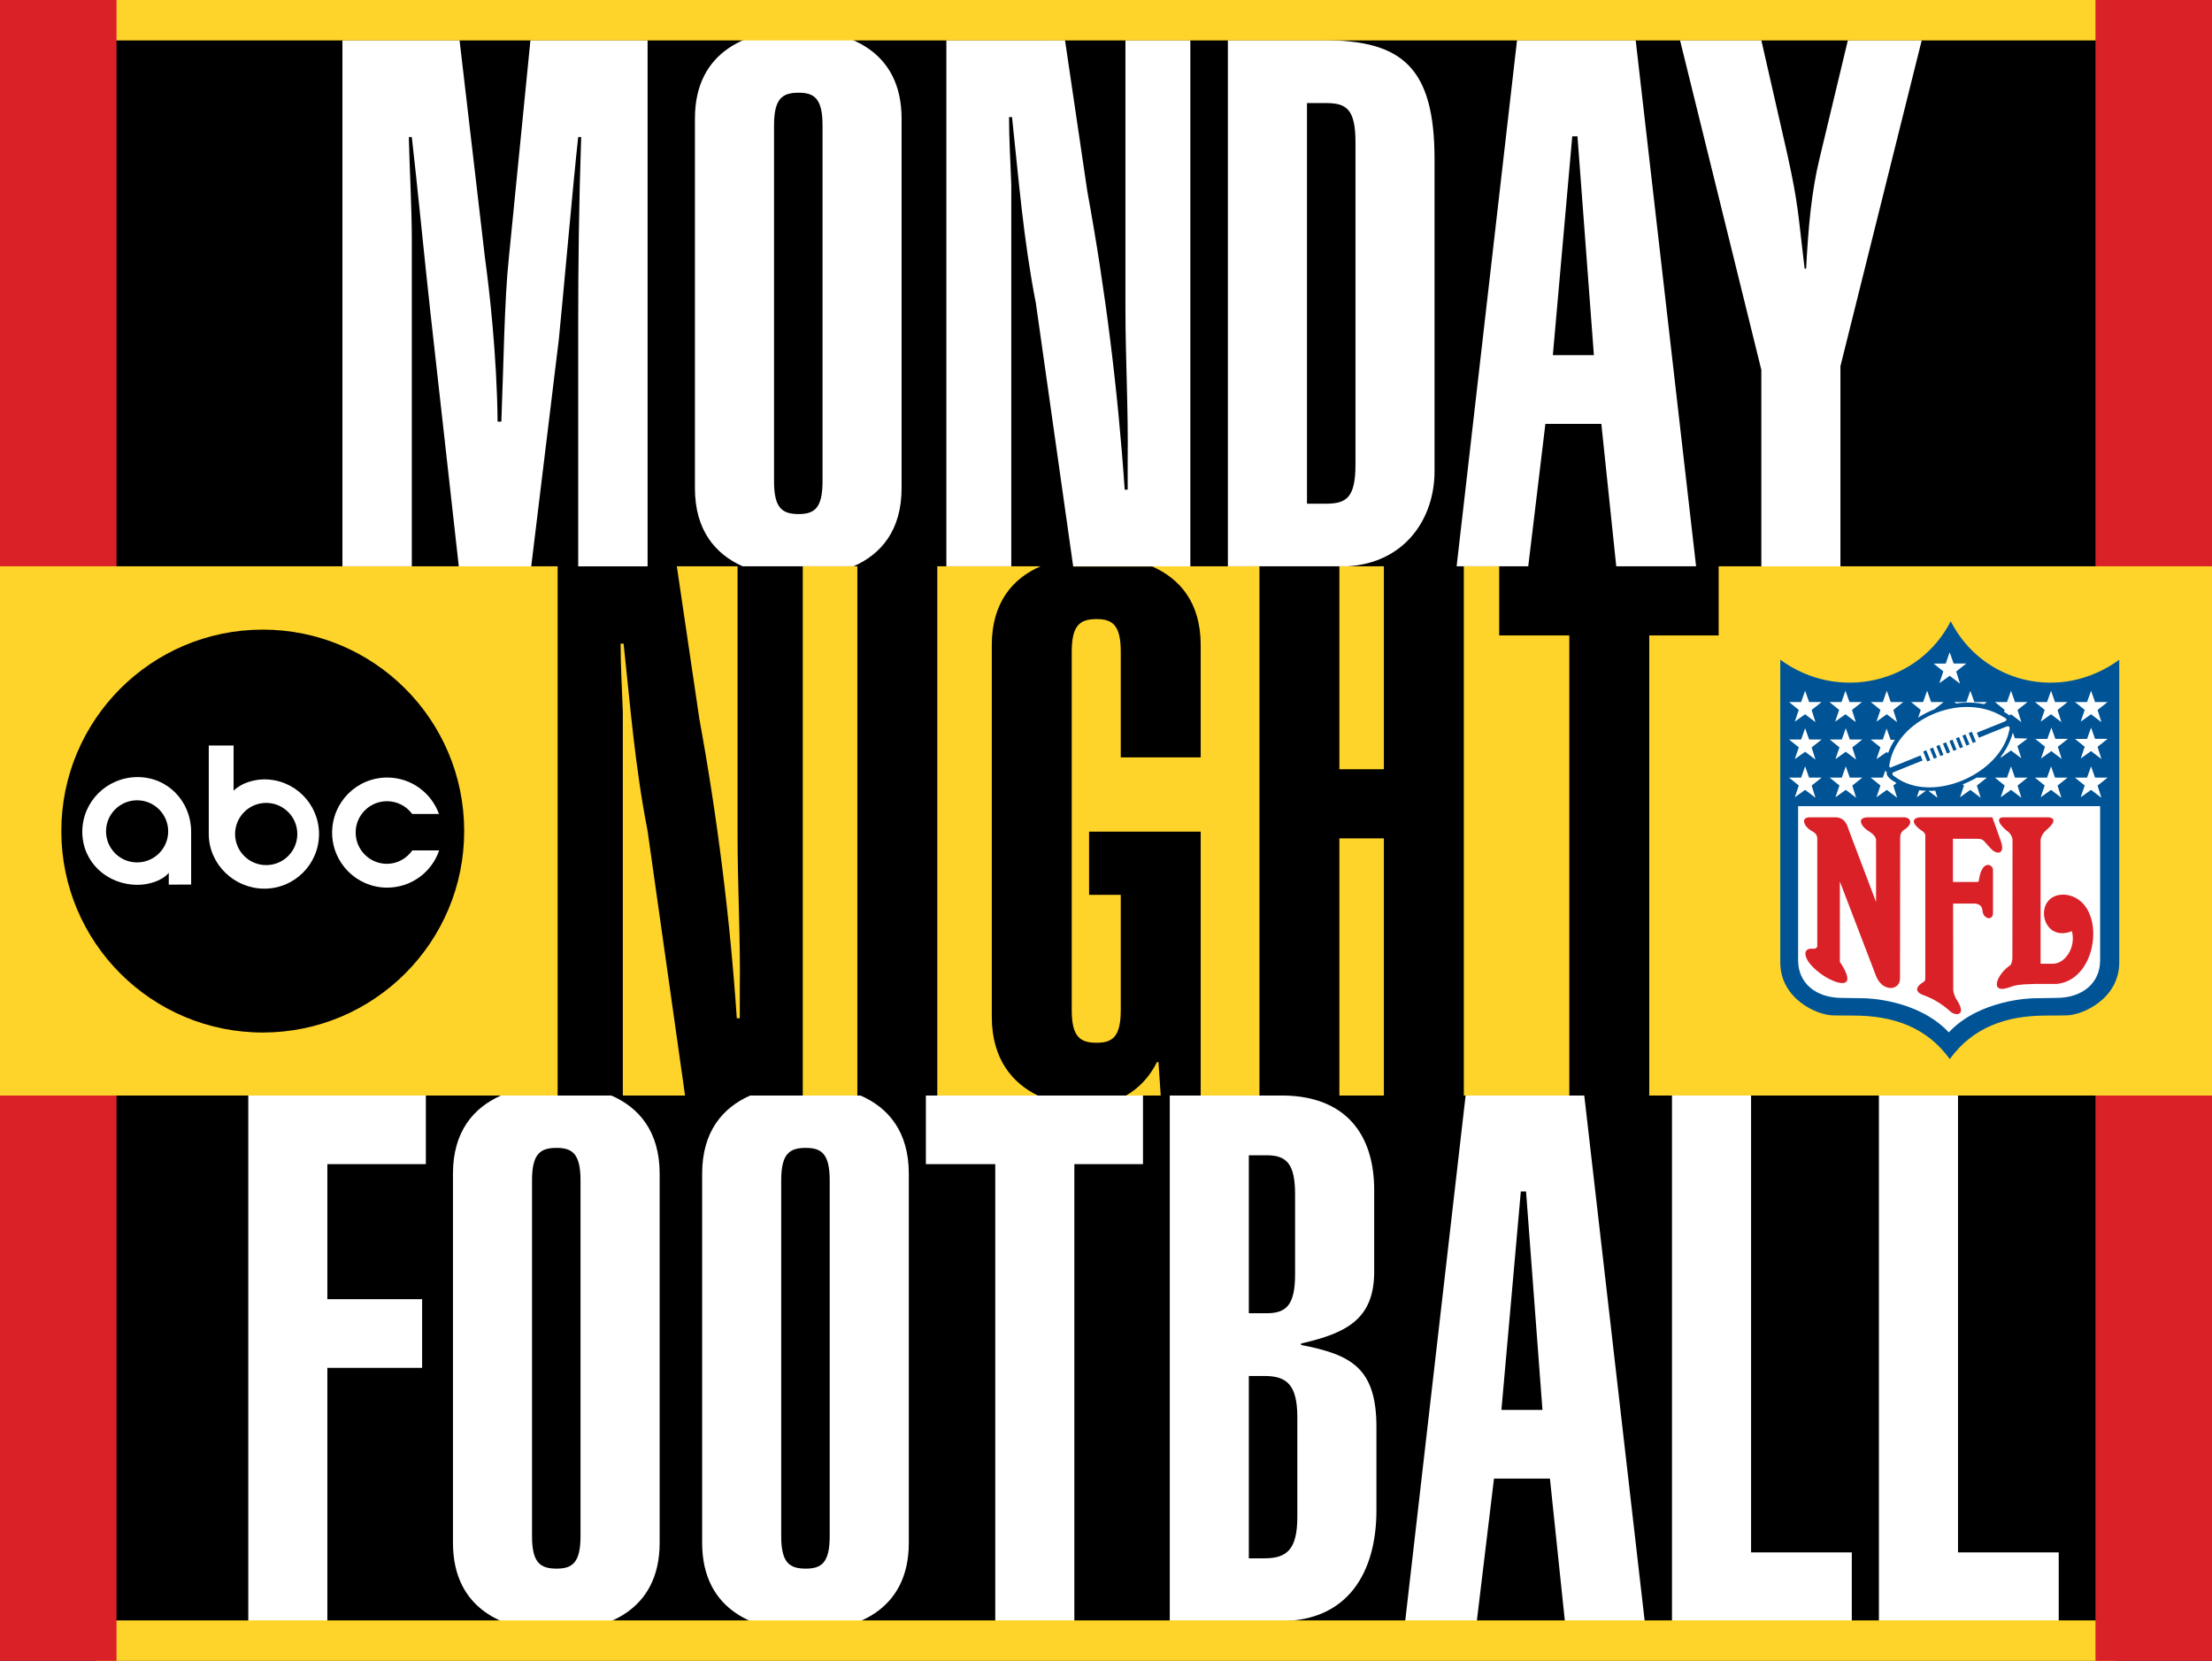
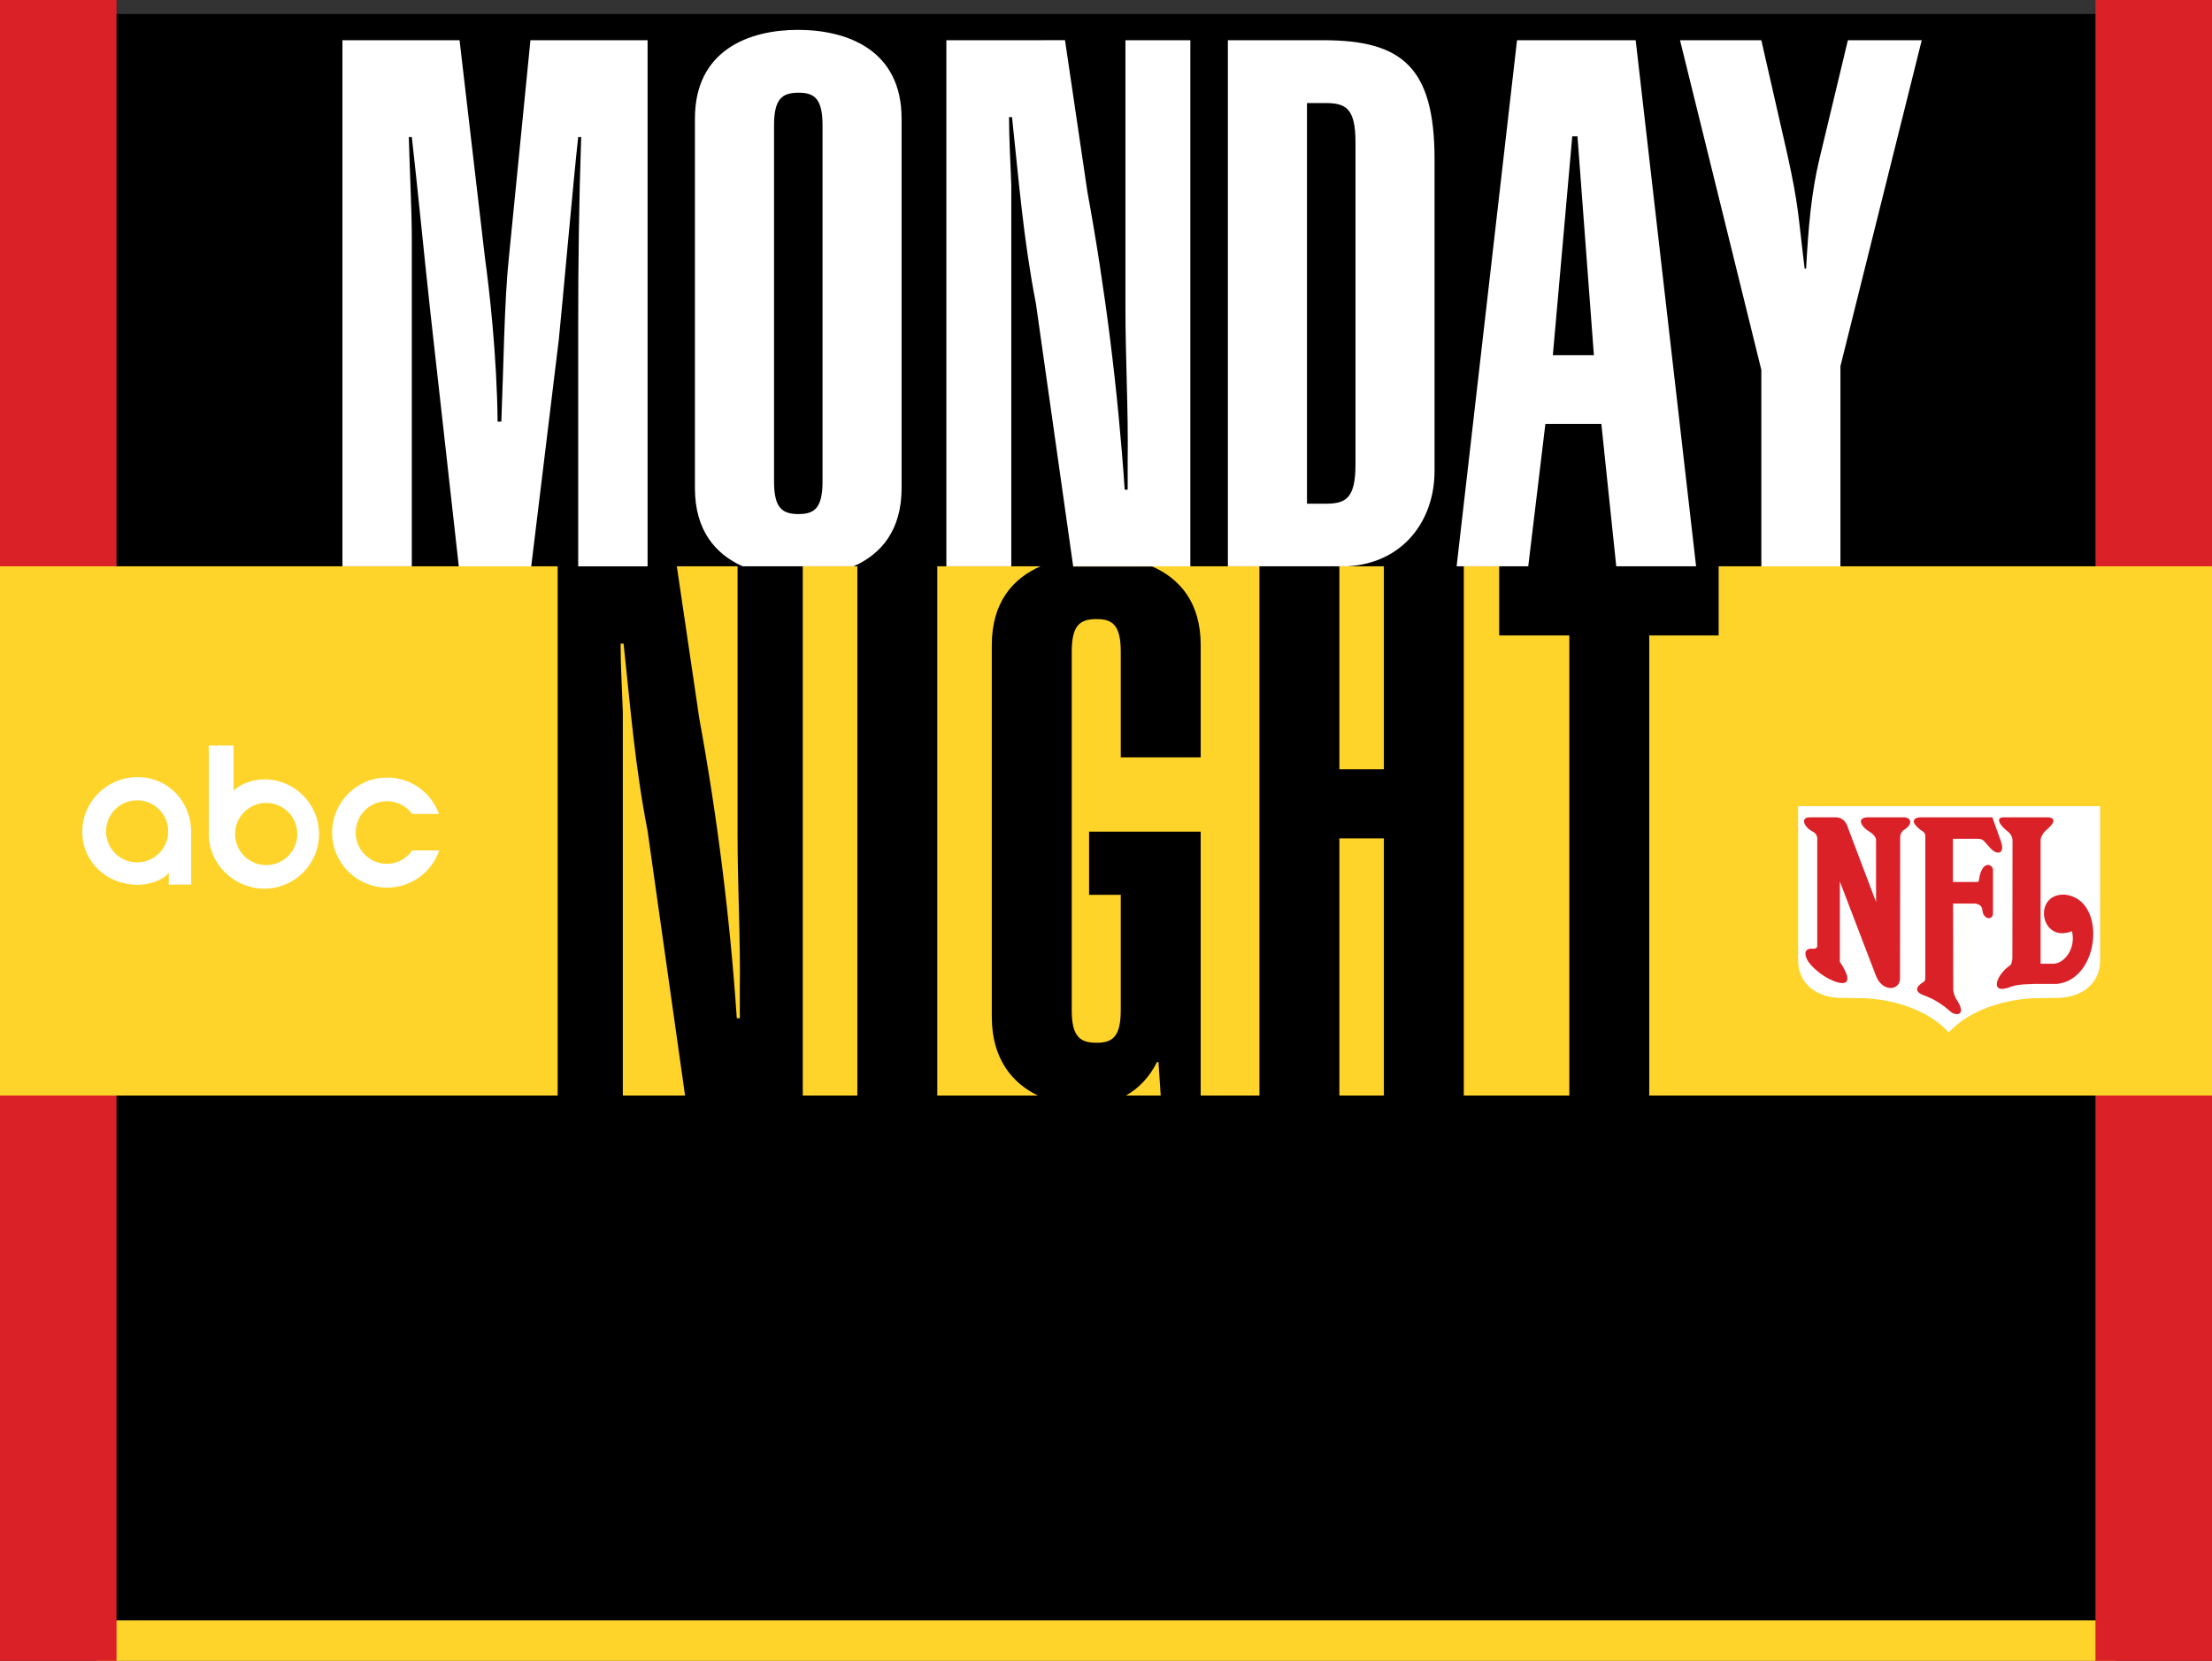
<svg xmlns="http://www.w3.org/2000/svg" xmlns:ns1="http://www.inkscape.org/namespaces/inkscape" xmlns:ns2="http://sodipodi.sourceforge.net/DTD/sodipodi-0.dtd" width="146.205mm" height="109.759mm" viewBox="0 0 146.205 109.759" version="1.1" id="svg1665" ns1:version="0.92.4 (5da689c313, 2019-01-14)" ns2:docname="ABC_Monday_Night_Football_1997.svg">
  <rect x="0" y="0" width="146.205" height="109.759" fill="#333333" stroke="none" />
  <defs id="defs1659" />
  <ns2:namedview id="base" pagecolor="#ffffff" bordercolor="#666666" borderopacity="1.0" ns1:pageopacity="0.0" ns1:pageshadow="2" ns1:zoom="1" ns1:cx="189.33495" ns1:cy="202.11284" ns1:document-units="mm" ns1:current-layer="layer1" showgrid="false" ns1:window-width="1366" ns1:window-height="705" ns1:window-x="-8" ns1:window-y="-8" ns1:window-maximized="1" ns1:snap-global="false" showguides="true" ns1:guide-bbox="true" />
  <g ns1:label="Layer 1" ns1:groupmode="layer" id="layer1" style="display:inline;opacity:1" transform="translate(-34.247,-94.887)">
    <g id="g3937">
      <path ns2:nodetypes="ccccc" ns1:connector-curvature="0" id="rect2564" d="M 38.841,95.81 H 175.146 V 203.57 H 38.841 Z" style="opacity:1;vector-effect:none;fill:#000000;fill-opacity:1;fill-rule:nonzero;stroke:none;stroke-width:0.053;stroke-linecap:square;stroke-linejoin:miter;stroke-miterlimit:4;stroke-dasharray:none;stroke-dashoffset:0;stroke-opacity:1;paint-order:markers stroke fill" />
      <path ns2:nodetypes="cccccccccccccccccccccccccccccccccccccccccccccccccccccccccccccccccccccccccccccccccccccccccccccccccc" ns1:connector-curvature="0" id="path2372" d="m 86.985,96.861 c -3.205,0 -6.806,1.319 -6.806,5.862 v 24.425 c 0,2.793 1.361,4.366 3.153,5.164 h 3.976 3.36 c 1.807,-0.797 3.171,-2.369 3.171,-5.164 v -24.425 c 0,-4.543 -3.6,-5.862 -6.854,-5.862 z m -30.105,0.684 v 34.768 h 4.586 v -21.578 c 0,-2.101 -0.148,-4.69 -0.197,-6.79 h 0.197 c 0.345,2.98 0.838,8.06 1.233,11.627 l 1.873,16.742 h 4.787 l 1.823,-14.983 c 0.197,-1.856 0.986,-10.796 1.282,-13.385 h 0.197 c -0.148,4.397 -0.197,8.256 -0.197,12.359 v 16.009 h 4.586 V 97.545 H 69.307 L 67.877,111.956 c -0.296,2.785 -0.345,7.181 -0.493,10.796 h -0.247 c -0.049,-4.397 -0.542,-8.696 -0.838,-10.845 L 64.622,97.545 Z m 39.918,0 v 34.768 h 4.291 v -25.193 c -0.049,-1.466 -0.148,-2.98 -0.148,-4.494 h 0.197 c 0.444,4.104 0.74,8.012 1.578,12.311 l 2.464,17.377 h 7.744 V 97.545 h -4.29 v 17.684 c 0,3.371 0.197,6.79 0.148,10.161 v 1.856 h -0.197 c -0.444,-6.546 -1.282,-13.239 -2.466,-19.687 l -1.479,-10.015 z m 18.607,0 v 34.768 h 7.896 c 3.754,-0.213 5.764,-3.092 5.764,-6.288 v -20.615 c 0,-6.106 -2.17,-7.865 -7.348,-7.865 z m 19.112,0 -3.993,34.768 h 4.734 l 1.133,-9.414 h 3.699 l 0.985,9.414 h 5.277 l -3.993,-34.768 z m 10.773,0 5.375,21.788 v 12.981 h 5.227 v -13.225 l 5.375,-21.544 h -4.882 l -1.874,7.816 c -0.542,2.247 -0.74,4.543 -0.887,7.279 h -0.099 c -0.444,-3.664 -0.395,-4.153 -1.135,-7.523 l -1.726,-7.572 z m -58.255,3.469 c 1.036,0 1.578,0.391 1.578,2.15 v 23.546 c 0,1.759 -0.542,2.15 -1.578,2.15 -1.085,0 -1.627,-0.391 -1.627,-2.15 v -23.546 c 0,-1.759 0.542,-2.15 1.627,-2.15 z m 33.598,0.684 h 1.233 c 1.331,0 1.973,0.342 1.973,2.589 v 21.299 c 0,2.247 -0.641,2.589 -1.973,2.589 h -1.233 z m 17.534,2.198 h 0.345 l 1.085,14.46 h -2.712 z" style="font-style:normal;font-variant:normal;font-weight:bold;font-stretch:normal;font-size:66.673px;line-height:1;font-family:'Helvetica Ultra Compressed';-inkscape-font-specification:'Helvetica Ultra Compressed Bold';text-align:start;letter-spacing:0px;word-spacing:0px;text-anchor:start;fill:#ffffff;fill-opacity:1;stroke:none;stroke-width:3.681" />
-       <path ns2:nodetypes="ccccc" ns1:connector-curvature="0" id="rect2542" d="M 40.626,94.887 H 174.073 v 2.671 H 40.626 Z" style="opacity:1;vector-effect:none;fill:#ffd42a;fill-opacity:1;fill-rule:nonzero;stroke:none;stroke-width:0.261;stroke-linecap:square;stroke-linejoin:miter;stroke-miterlimit:4;stroke-dasharray:none;stroke-dashoffset:0;stroke-opacity:1;paint-order:markers stroke fill" />
-       <path ns2:nodetypes="ccccccccccccccccccccccccccccccccccccccccccccccccccccccccccccccccccccccccccccccccccccccccccccccccccccccc" ns1:connector-curvature="0" id="path2516" d="m 50.657,167.287 v 34.73 h 5.227 v -16.732 h 6.263 v -4.537 h -6.263 v -8.927 h 6.51 v -4.534 z m 16.707,0 c -1.805,0.794 -3.178,2.367 -3.178,5.168 v 24.391 c 0,4.537 3.6,5.853 6.806,5.853 3.255,0 6.855,-1.317 6.855,-5.853 v -24.391 c 0,-2.801 -1.373,-4.374 -3.19,-5.168 z m 16.47,0 c -1.805,0.794 -3.178,2.367 -3.178,5.168 v 24.391 c 0,4.537 3.6,5.853 6.806,5.853 3.255,0 6.854,-1.317 6.854,-5.853 v -24.391 c 0,-2.801 -1.373,-4.374 -3.19,-5.168 z m 11.61,0 v 4.534 h 4.586 v 30.195 h 5.227 v -30.195 h 4.537 v -4.534 z m 16.12,0 v 34.73 h 7.348 c 4.389,0 6.312,-3.171 6.312,-7.317 v -5.512 c 0,-3.903 -1.677,-4.781 -4.981,-5.415 v -0.098 c 3.008,-0.683 4.784,-1.609 4.833,-4.634 v -5.512 c 0,-3.661 -1.877,-6.179 -5.961,-6.242 z m 19.555,0 -3.994,34.73 h 4.734 l 1.135,-9.415 h 3.698 l 0.987,9.415 h 5.276 l -3.994,-34.73 z m 13.64,0 v 34.73 h 11.885 v -4.536 h -6.658 v -30.193 z m 13.677,0 v 34.73 h 11.885 v -4.536 h -6.657 v -30.193 z m -87.397,3.461 c 1.036,0 1.578,0.39 1.578,2.146 v 23.513 c 0,1.756 -0.542,2.146 -1.578,2.146 -1.085,0 -1.627,-0.39 -1.627,-2.146 v -23.513 c 0,-1.756 0.542,-2.146 1.627,-2.146 z m 16.47,0 c 1.036,0 1.578,0.39 1.578,2.146 v 23.513 c 0,1.756 -0.542,2.146 -1.578,2.146 -1.085,0 -1.627,-0.39 -1.627,-2.146 v -23.513 c 0,-1.756 0.542,-2.146 1.627,-2.146 z m 29.281,0.488 h 1.183 c 1.331,0 1.874,0.586 1.874,2.586 v 5.268 c 0,2 -0.543,2.586 -1.874,2.586 h -1.183 z m 17.978,2.391 h 0.345 l 1.085,14.439 h -2.713 z m -17.978,12.195 h 1.035 c 1.479,0 2.17,0.585 2.17,2.732 v 6.586 c 0,2.146 -0.691,2.732 -2.17,2.732 h -1.035 z" style="font-style:normal;font-variant:normal;font-weight:bold;font-stretch:normal;font-size:66.673px;line-height:1;font-family:'Helvetica Ultra Compressed';-inkscape-font-specification:'Helvetica Ultra Compressed Bold';text-align:start;letter-spacing:0px;word-spacing:0px;text-anchor:start;fill:#ffffff;fill-opacity:1;stroke:none;stroke-width:3.679" />
      <path ns2:nodetypes="ccccc" ns1:connector-curvature="0" id="rect2542-5" d="M 40.626,201.975 H 174.073 v 2.671 H 40.626 Z" style="display:inline;opacity:1;vector-effect:none;fill:#ffd42a;fill-opacity:1;fill-rule:nonzero;stroke:none;stroke-width:0.261;stroke-linecap:square;stroke-linejoin:miter;stroke-miterlimit:4;stroke-dasharray:none;stroke-dashoffset:0;stroke-opacity:1;paint-order:markers stroke fill" />
      <path ns2:nodetypes="ccccc" ns1:connector-curvature="0" id="rect2478" d="M 34.247,94.887 H 41.949 V 204.646 h -7.702 z" style="opacity:1;vector-effect:none;fill:#da2128;fill-opacity:1;fill-rule:nonzero;stroke:none;stroke-width:0.047;stroke-linecap:square;stroke-linejoin:miter;stroke-miterlimit:4;stroke-dasharray:none;stroke-dashoffset:0;stroke-opacity:1;paint-order:markers stroke fill" />
      <path ns2:nodetypes="ccccc" ns1:connector-curvature="0" id="rect2478-4" d="m 172.75,94.887 h 7.702 V 204.646 h -7.702 z" style="display:inline;opacity:1;vector-effect:none;fill:#da2128;fill-opacity:1;fill-rule:nonzero;stroke:none;stroke-width:0.047;stroke-linecap:square;stroke-linejoin:miter;stroke-miterlimit:4;stroke-dasharray:none;stroke-dashoffset:0;stroke-opacity:1;paint-order:markers stroke fill" />
      <path ns2:nodetypes="ccccccccccccccccccccccccccccccccccccccccccccccccccccccccccccccccccccccccccccccccc" ns1:connector-curvature="0" id="rect2542-8" d="m 34.247,132.313 v 34.975 h 36.858 v -34.975 z m 44.736,0 1.487,10.07 c 1.189,6.484 2.031,13.214 2.477,19.797 h 0.198 v -1.867 c 0.05,-3.389 -0.148,-6.828 -0.148,-10.217 v -17.783 z m 8.324,0 v 34.975 h 3.607 v -34.975 z m 8.891,0 v 34.975 h 6.649 c -1.652,-0.798 -3.046,-2.381 -3.046,-5.207 v -24.562 c 0,-2.824 1.392,-4.408 3.219,-5.207 z m 8.98,0 0.002,0.014 h 5.23 c 1.823,0.803 3.199,2.385 3.199,5.193 v 7.418 h -5.284 v -6.976 c 0,-1.768 -0.548,-2.161 -1.595,-2.161 -1.097,0 -1.645,0.393 -1.645,2.161 v 23.677 c 0,1.768 0.549,2.161 1.645,2.161 1.047,0 1.595,-0.393 1.595,-2.161 v -7.614 h -2.094 v -4.176 h 7.377 v 17.439 h 3.883 v -34.975 z m 17.597,0 v 13.41 h 2.941 v -13.41 z m 8.225,0 v 34.975 h 6.973 V 136.882 h -4.636 v -4.568 z m 16.843,0 v 4.568 h -4.586 v 30.407 h 37.194 v -34.975 z m -72.577,5.109 c 0,1.523 0.099,3.046 0.148,4.519 v 25.347 h 4.113 l -2.477,-17.488 c -0.842,-4.323 -1.14,-8.253 -1.586,-12.379 z m 47.509,12.87 v 16.997 h 2.941 v -16.997 z m -12.058,14.786 c -0.49,0.99 -1.195,1.726 -2.049,2.211 h 2.298 l -0.149,-2.211 z" style="display:inline;opacity:1;vector-effect:none;fill:#ffd42a;fill-opacity:1;fill-rule:nonzero;stroke:none;stroke-width:0.987;stroke-linecap:square;stroke-linejoin:miter;stroke-miterlimit:4;stroke-dasharray:none;stroke-dashoffset:0;stroke-opacity:1;paint-order:markers stroke fill" />
-       <path ns2:nodetypes="ccccc" style="fill:#000000;stroke:none;stroke-width:0.255" ns1:connector-curvature="0" d="m 51.634,163.124 c -7.354,0.01 -13.323,-5.943 -13.333,-13.295 -0.011,-7.353 5.942,-13.322 13.295,-13.332 7.352,-0.011 13.322,5.94 13.332,13.294 0.011,7.352 -5.942,13.322 -13.294,13.333 z" id="path4741" />
      <path ns2:nodetypes="ccccccccccccccccccccccccccccccccccccc" ns1:connector-curvature="0" d="m 51.839,147.948 c 1.136,0 2.058,0.919 2.059,2.054 0.002,1.135 -0.918,2.057 -2.053,2.058 -1.135,0.002 -2.057,-0.918 -2.06,-2.053 0,-1.135 0.918,-2.057 2.054,-2.059 z m -3.793,-3.79 v 5.846 c 0,1.995 1.679,3.612 3.674,3.612 1.995,0 3.613,-1.617 3.613,-3.612 0,-1.996 -1.618,-3.611 -3.613,-3.611 -0.721,0 -1.553,0.265 -2.033,0.75 v -2.985 z m -4.74,3.618 c 1.134,-0.002 2.055,0.916 2.057,2.05 0,1.133 -0.916,2.054 -2.051,2.055 -1.134,0.004 -2.054,-0.915 -2.056,-2.049 -0.002,-1.134 0.915,-2.053 2.05,-2.056 z m -3.619,2.092 c 0.003,1.998 1.64,3.498 3.658,3.494 0.707,0 1.618,-0.255 2.057,-0.795 v 0.782 l 1.479,-0.004 v -3.489 c -0.002,-1.998 -1.53,-3.617 -3.548,-3.613 -2.018,0.004 -3.651,1.625 -3.647,3.625 z m 20.15,-3.596 c -2.008,0 -3.637,1.629 -3.637,3.639 0,2.009 1.629,3.637 3.637,3.637 1.597,0 2.953,-1.029 3.436,-2.458 h -1.777 c -0.372,0.528 -0.982,0.885 -1.672,0.885 -1.143,0 -2.069,-0.926 -2.069,-2.069 0,-1.143 0.926,-2.069 2.069,-2.069 0.685,0 1.29,0.332 1.667,0.843 h 1.771 c -0.504,-1.403 -1.846,-2.408 -3.425,-2.408 z" style="fill:#ffffff;stroke:none;stroke-width:0.229" id="path4743" />
-       <path ns2:nodetypes="ccccccccccc" d="m 174.322,138.486 v 20.012 c 0,2.371 -2.393,3.495 -3.537,3.495 l -1.292,0.01 c -2.656,0 -4.851,0.778 -6.373,2.877 -1.522,-2.099 -3.717,-2.877 -6.375,-2.877 l -1.29,-0.01 c -1.145,0 -3.538,-1.123 -3.538,-3.495 v -20.012 c 3.885,2.834 9.187,1.531 11.266,-2.543 2.079,4.074 7.254,5.377 11.14,2.543 z" id="path4796" ns1:connector-curvature="0" style="fill:#005496;fill-opacity:1;stroke:none;stroke-width:0.084" />
      <path ns2:nodetypes="ccccccccccc" style="fill:#ffffff;stroke:none;stroke-width:0.084" ns1:connector-curvature="0" id="path4800" d="m 173.057,148.164 v 10.185 c 0,1.512 -1.171,2.487 -2.895,2.487 l -1.458,0.022 c -0.199,0 -3.623,0.084 -5.649,2.256 -2.026,-2.172 -5.407,-2.256 -5.606,-2.256 l -1.459,-0.022 c -1.722,0 -2.894,-0.975 -2.894,-2.487 v -10.185 h 9.959 z" />
      <path ns2:nodetypes="cccccccccccccccccccccccccccccccccccccccccccccccccccccccccccccc" ns1:connector-curvature="0" id="path4848" d="m 161.192,148.899 c -0.397,0.01 -0.79,0.252 0.037,0.862 0,0 0.232,0.105 0.273,0.314 v 9.366 c 0,0 0.027,0.263 -0.105,0.336 -0.44,0.246 -0.692,0.619 -0.031,0.871 0.734,0.263 1.306,0.642 1.816,1.104 0.305,0.272 1.146,0.304 0.341,-0.882 0,0 -0.184,-0.346 -0.173,-0.615 l -0.011,-5.653 h 1.462 c 0.439,0.051 0.463,0.336 0.482,0.473 0.043,0.554 0.693,0.693 0.693,0.147 v -2.847 c 0,-0.367 -0.735,-0.724 -0.934,0.693 0,0 0.011,0.106 -0.116,0.106 h -1.596 v -2.855 h 1.586 c 0.472,0.009 0.388,0.104 0.902,0.629 0.378,0.451 0.988,0.42 0.684,-0.452 l -0.567,-1.595 z m -3.443,0.001 c -0.867,0 -0.451,0.645 0.02,0.923 0.243,0.142 0.478,0.368 0.478,0.579 v 4.094 l -1.806,-4.768 c -0.083,-0.254 -0.23,-0.828 -0.882,-0.828 h -1.691 c -0.631,0 -0.409,0.629 0.179,0.934 0.339,0.17 0.314,0.473 0.314,0.473 v 7.087 c 0,0.251 -0.367,0.188 -0.367,0.188 -0.474,-0.011 -0.536,0.369 -0.22,0.862 0.304,0.441 1.112,1.143 1.973,1.375 1.292,0.294 0.107,-1.365 0.107,-1.365 v -5.313 l 2.372,6.193 c 0.42,1.157 1.616,1.031 1.605,0.21 l 0.011,-9.321 c 0,-0.126 0.042,-0.389 0.306,-0.526 0.576,-0.387 0.388,-0.797 -0.064,-0.797 z m 11.88,2.5e-4 v 1.2e-4 h -2.95 c -0.515,0 -0.356,0.471 0.336,0.987 0,0 0.23,0.21 0.252,0.504 l -0.009,7.853 c 0,0 -0.032,0.336 -0.137,0.43 -0.925,0.609 -1.469,2.037 0.094,1.407 0.462,-0.178 1.407,-0.148 1.49,-0.169 0,0 1.429,6.8e-4 1.491,0 2.877,-0.282 3.319,-5.595 0.546,-5.9 -2.163,-0.116 -1.659,3.255 0.452,2.413 0.282,1.104 -0.473,2.154 -1.26,2.154 H 169.123 v -8.153 c 0,0 -0.016,-0.348 0.4,-0.704 0.945,-0.803 0.104,-0.824 0.104,-0.824 z" style="fill:#da2128;fill-opacity:1;stroke:none;stroke-width:0.084" />
-       <path ns2:nodetypes="ccccccccccccccccccccccccccccccccccccccccccccccccccccccccccccccccccccccccccccccccccccccccccccccccccccccccccccccccccccccccccccccccccccccccccccccccccccccccccccccccccccccccccccccccccccccccccccccccccccccccccccccccccccccccccccccccccccccccccccccccccccccccccccccccccccccccccccccccccccccccccccccccccccccccc" d="m 159.152,145.318 c -0.12,0.434 0.14,0.26 0.14,0.26 l 1.898,-0.765 0.135,0.331 -1.89,0.763 c 0,0 -0.308,0.095 0.085,0.331 2.449,1.793 6.918,-0.19 7.522,-3.045 0,0 0.151,-0.422 -0.198,-0.28 l -1.8,0.728 -0.134,-0.331 c -6.8e-4,-0.003 1.802,-0.727 1.802,-0.727 0.349,-0.142 0.011,-0.278 0.011,-0.278 -0.729,-0.472 -1.568,-0.689 -2.417,-0.696 -2.347,-0.021 -4.771,1.55 -5.154,3.709 z m 5.424,-2.071 0.269,0.658 -0.204,0.083 -0.269,-0.658 z m -0.418,0.177 0.266,0.657 -0.205,0.084 -0.264,-0.658 z m -0.427,0.175 0.265,0.656 -0.205,0.082 -0.266,-0.656 z m -0.43,0.171 0.266,0.658 -0.204,0.081 -0.265,-0.656 z m -0.428,0.173 0.27,0.656 -0.209,0.086 -0.266,-0.658 z m -0.435,0.173 0.266,0.657 -0.205,0.083 -0.266,-0.657 z m -0.428,0.176 0.266,0.656 -0.205,0.082 -0.265,-0.655 z m -0.442,0.179 0.265,0.657 -0.202,0.083 -0.268,-0.659 z m 1.545,-6.476 -0.261,0.745 h -0.798 l 0.639,0.52 -0.261,0.777 0.682,-0.487 0.684,0.519 -0.253,-0.804 0.663,-0.526 h -0.831 z m -9.555,2.542 -0.261,0.745 h -0.798 l 0.641,0.52 -0.263,0.776 0.681,-0.487 0.684,0.519 -0.252,-0.802 0.66,-0.526 h -0.828 z m 2.669,0 -0.263,0.745 h -0.798 l 0.642,0.52 -0.264,0.776 0.684,-0.487 0.681,0.519 -0.251,-0.802 0.661,-0.526 h -0.829 z m 2.729,0 -0.261,0.745 h -0.798 l 0.64,0.52 -0.262,0.776 0.682,-0.487 0.683,0.519 -0.254,-0.802 0.662,-0.526 h -0.829 z m 2.668,0 -0.264,0.745 h -0.798 l 0.641,0.52 -0.172,0.507 c 0.34,-0.217 0.706,-0.404 1.089,-0.554 l 0.595,-0.473 h -0.828 z m 2.855,0 -0.261,0.745 h -0.797 l 0.118,0.096 c 0.623,-0.09 1.253,-0.08 1.856,0.046 l 0.179,-0.142 h -0.831 z m 2.688,0 -0.262,0.745 h -0.799 l 0.642,0.52 -0.042,0.125 c 0.078,0.046 0.155,0.094 0.23,0.145 0.048,0.033 0.088,0.065 0.122,0.097 l 0.109,-0.078 0.684,0.519 -0.253,-0.802 0.661,-0.526 h -0.83 z m 2.646,0 -0.263,0.745 h -0.798 l 0.641,0.52 -0.262,0.776 0.682,-0.487 0.683,0.519 -0.253,-0.802 0.66,-0.526 h -0.827 z m 2.646,0 -0.264,0.745 h -0.798 l 0.642,0.52 -0.263,0.776 0.682,-0.487 0.683,0.519 -0.252,-0.802 0.662,-0.526 h -0.83 z m -2.627,2.435 -0.261,0.746 h -0.797 l 0.641,0.518 -0.263,0.777 0.68,-0.488 0.685,0.52 -0.254,-0.803 0.662,-0.525 h -0.828 z m 2.627,0 -0.264,0.746 h -0.798 l 0.642,0.518 -0.263,0.777 0.682,-0.488 0.683,0.52 -0.252,-0.803 0.662,-0.525 h -0.83 z m -18.9,0.041 -0.261,0.746 h -0.798 l 0.641,0.519 -0.263,0.778 0.681,-0.488 0.684,0.518 -0.252,-0.804 0.66,-0.524 h -0.828 z m 2.688,0 -0.263,0.746 h -0.797 l 0.641,0.519 -0.264,0.778 0.683,-0.488 0.683,0.518 -0.252,-0.804 0.66,-0.524 h -0.828 z m 2.697,0.02 -0.249,0.726 h -0.798 l 0.64,0.519 -0.262,0.778 0.677,-0.47 0.093,0.07 c 0.106,-0.308 0.256,-0.603 0.443,-0.881 l -0.278,0.002 z m 8.343,0.269 c -0.155,0.575 -0.42,1.097 -0.767,1.555 l -0.039,0.117 0.681,-0.491 0.685,0.516 -0.256,-0.803 0.669,-0.501 -0.84,-0.023 z m -13.728,2.231 -0.261,0.746 h -0.798 l 0.641,0.519 -0.263,0.777 0.681,-0.487 0.684,0.519 -0.252,-0.804 0.66,-0.525 h -0.828 z m 2.688,0 -0.263,0.746 h -0.797 l 0.641,0.519 -0.264,0.777 0.683,-0.487 0.683,0.519 -0.252,-0.804 0.66,-0.525 h -0.828 z m 10.92,0 -0.262,0.746 h -0.799 l 0.642,0.519 -0.261,0.777 0.681,-0.487 0.684,0.519 -0.253,-0.804 0.661,-0.525 h -0.83 z m 2.646,0 -0.263,0.746 h -0.798 l 0.641,0.519 -0.262,0.777 0.682,-0.487 0.683,0.519 -0.253,-0.804 0.66,-0.525 h -0.827 z m 2.646,0 -0.264,0.746 h -0.798 l 0.642,0.519 -0.263,0.777 0.682,-0.487 0.683,0.519 -0.252,-0.804 0.662,-0.525 h -0.83 z m -13.764,0.746 h -0.798 l 0.64,0.519 -0.262,0.777 0.682,-0.487 0.683,0.519 -0.254,-0.804 0.215,-0.171 c -0.036,-0.02 -0.073,-0.039 -0.109,-0.06 -0.689,-0.391 -0.528,-0.658 -0.528,-0.658 0,0 -0.065,-0.008 -0.104,-0.106 z m 6.201,0 c -0.296,0.174 -0.607,0.322 -0.927,0.446 l 0.09,0.073 -0.262,0.777 0.681,-0.487 0.683,0.519 -0.251,-0.804 0.661,-0.525 z m -3.955,1.297 0.6,-0.428 c -0.15,-0.006 -0.298,-0.017 -0.443,-0.036 z m 1.218,-0.439 c -0.151,0.011 -0.302,0.016 -0.451,0.015 l 0.598,0.456 z" style="fill:#ffffff;stroke:none;stroke-width:0.084" id="path4858" ns1:connector-curvature="0" />
    </g>
  </g>
</svg>